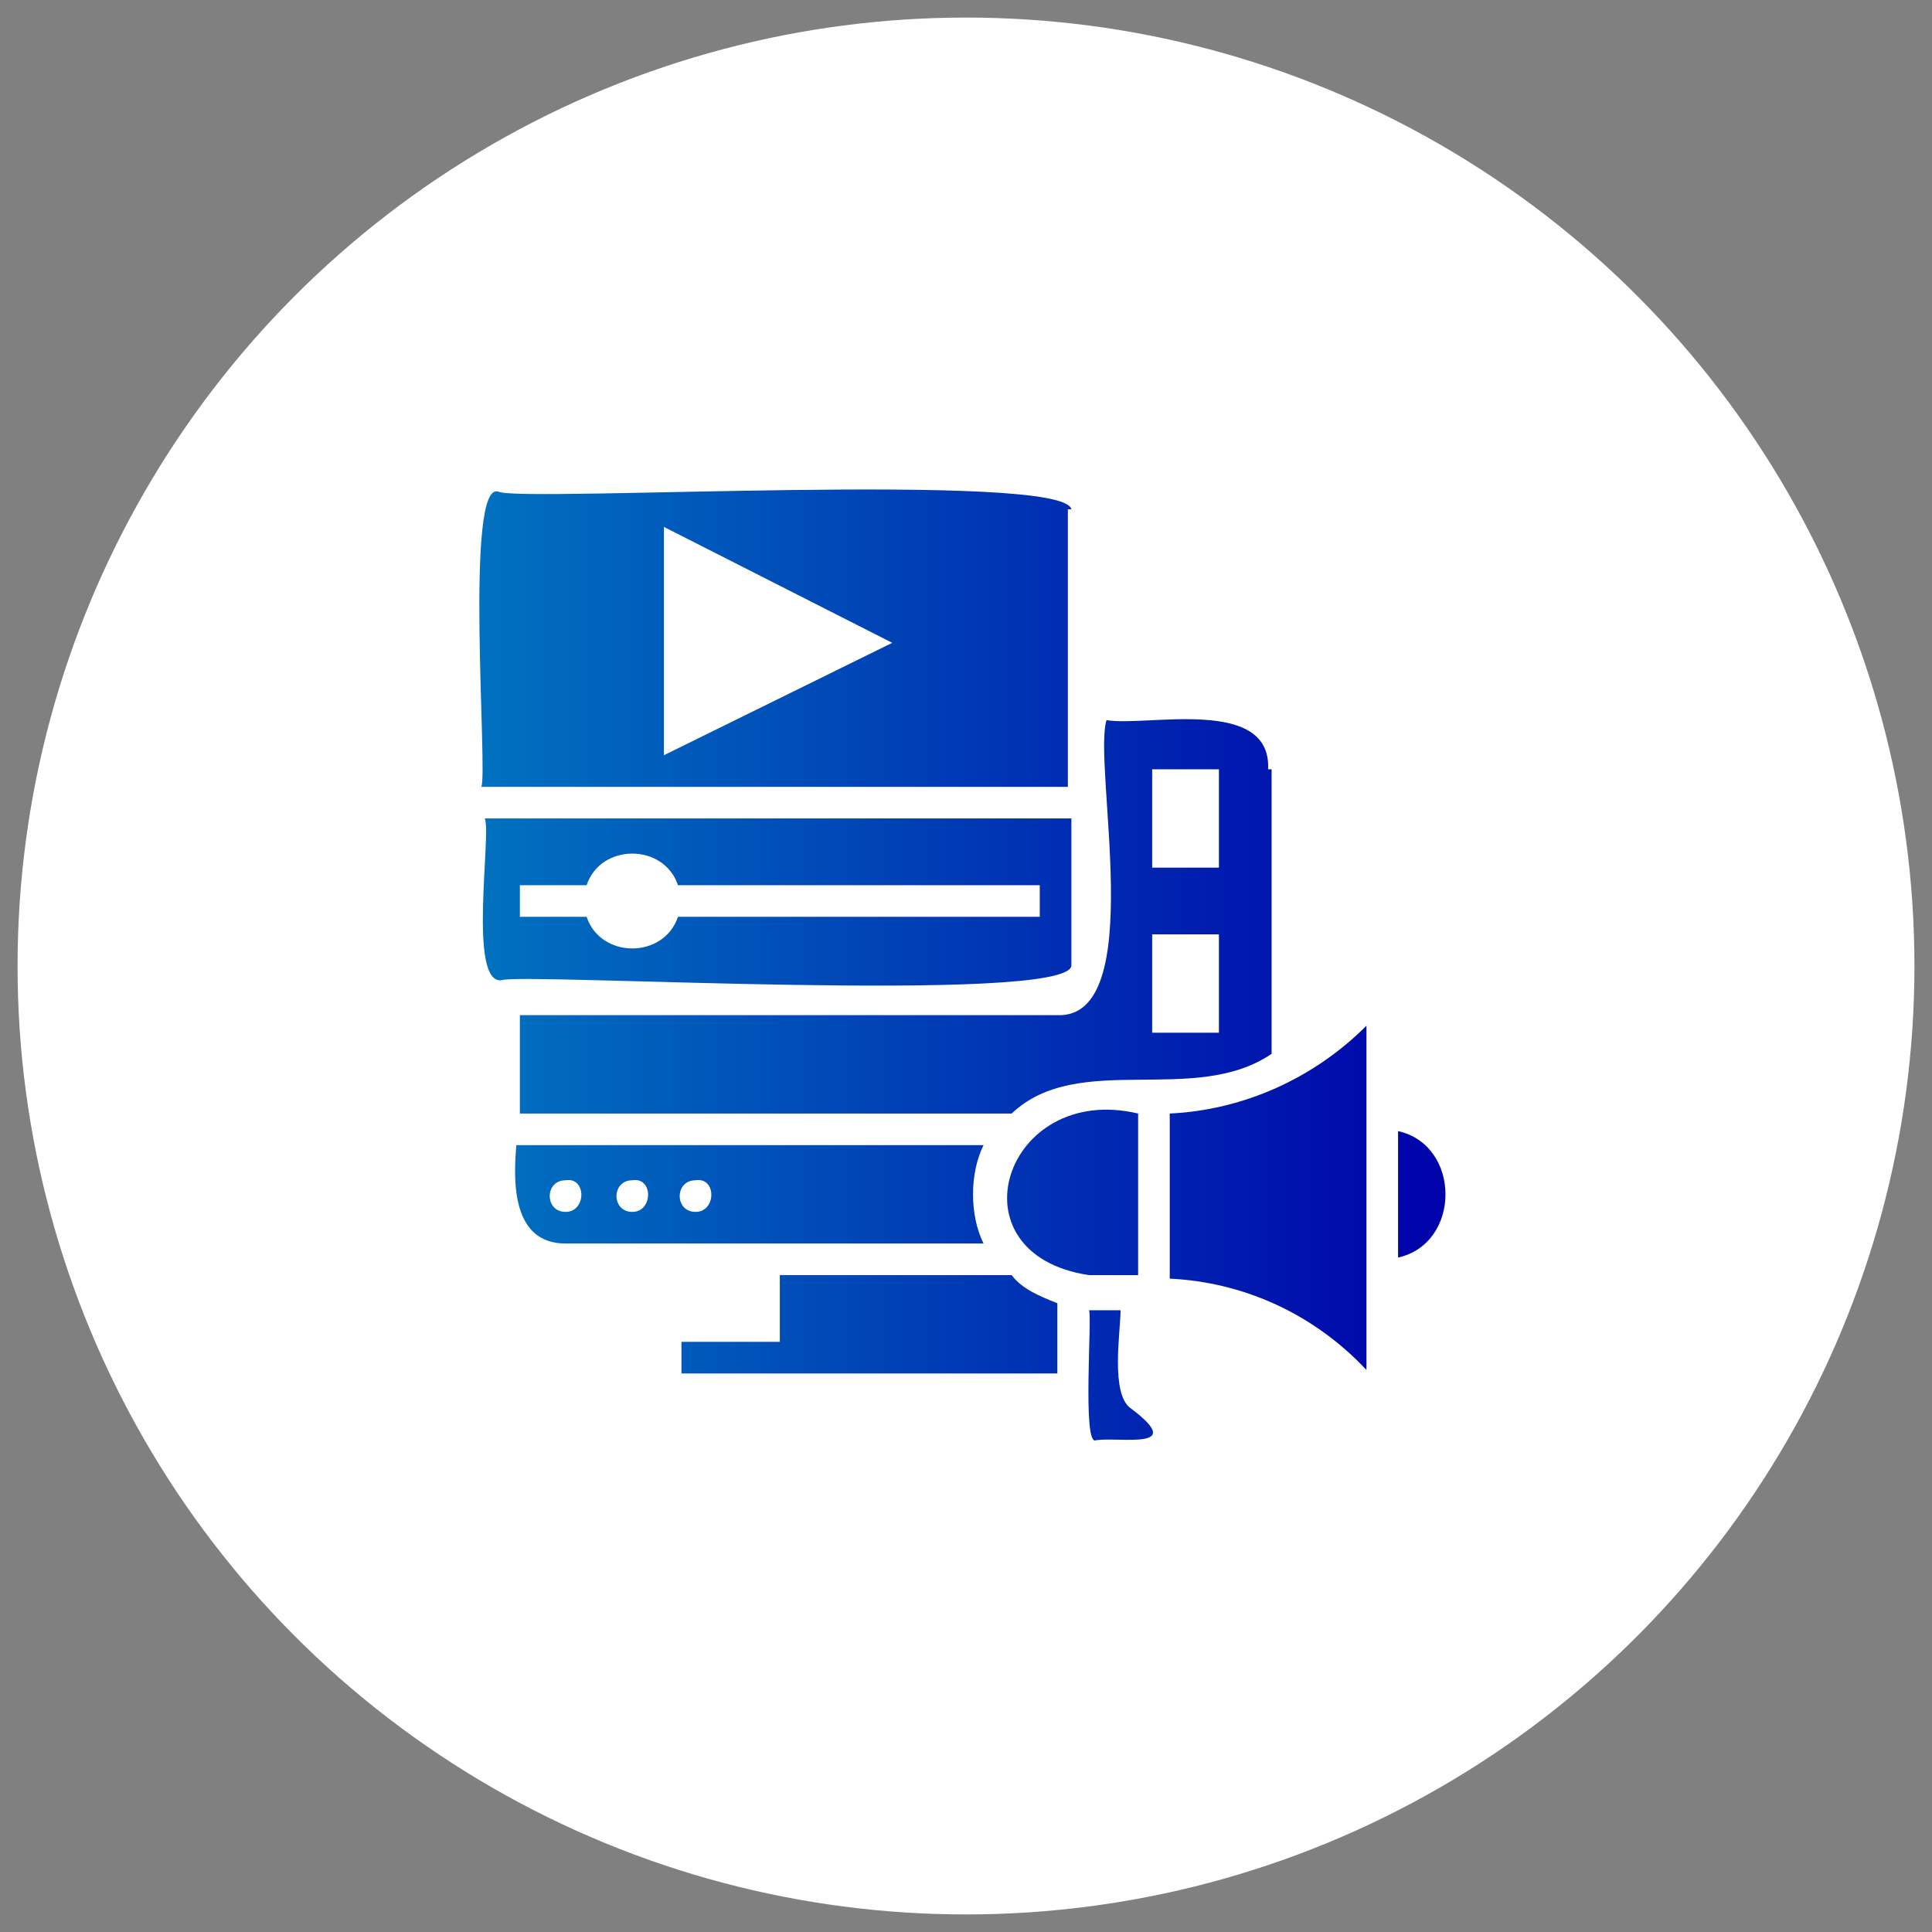
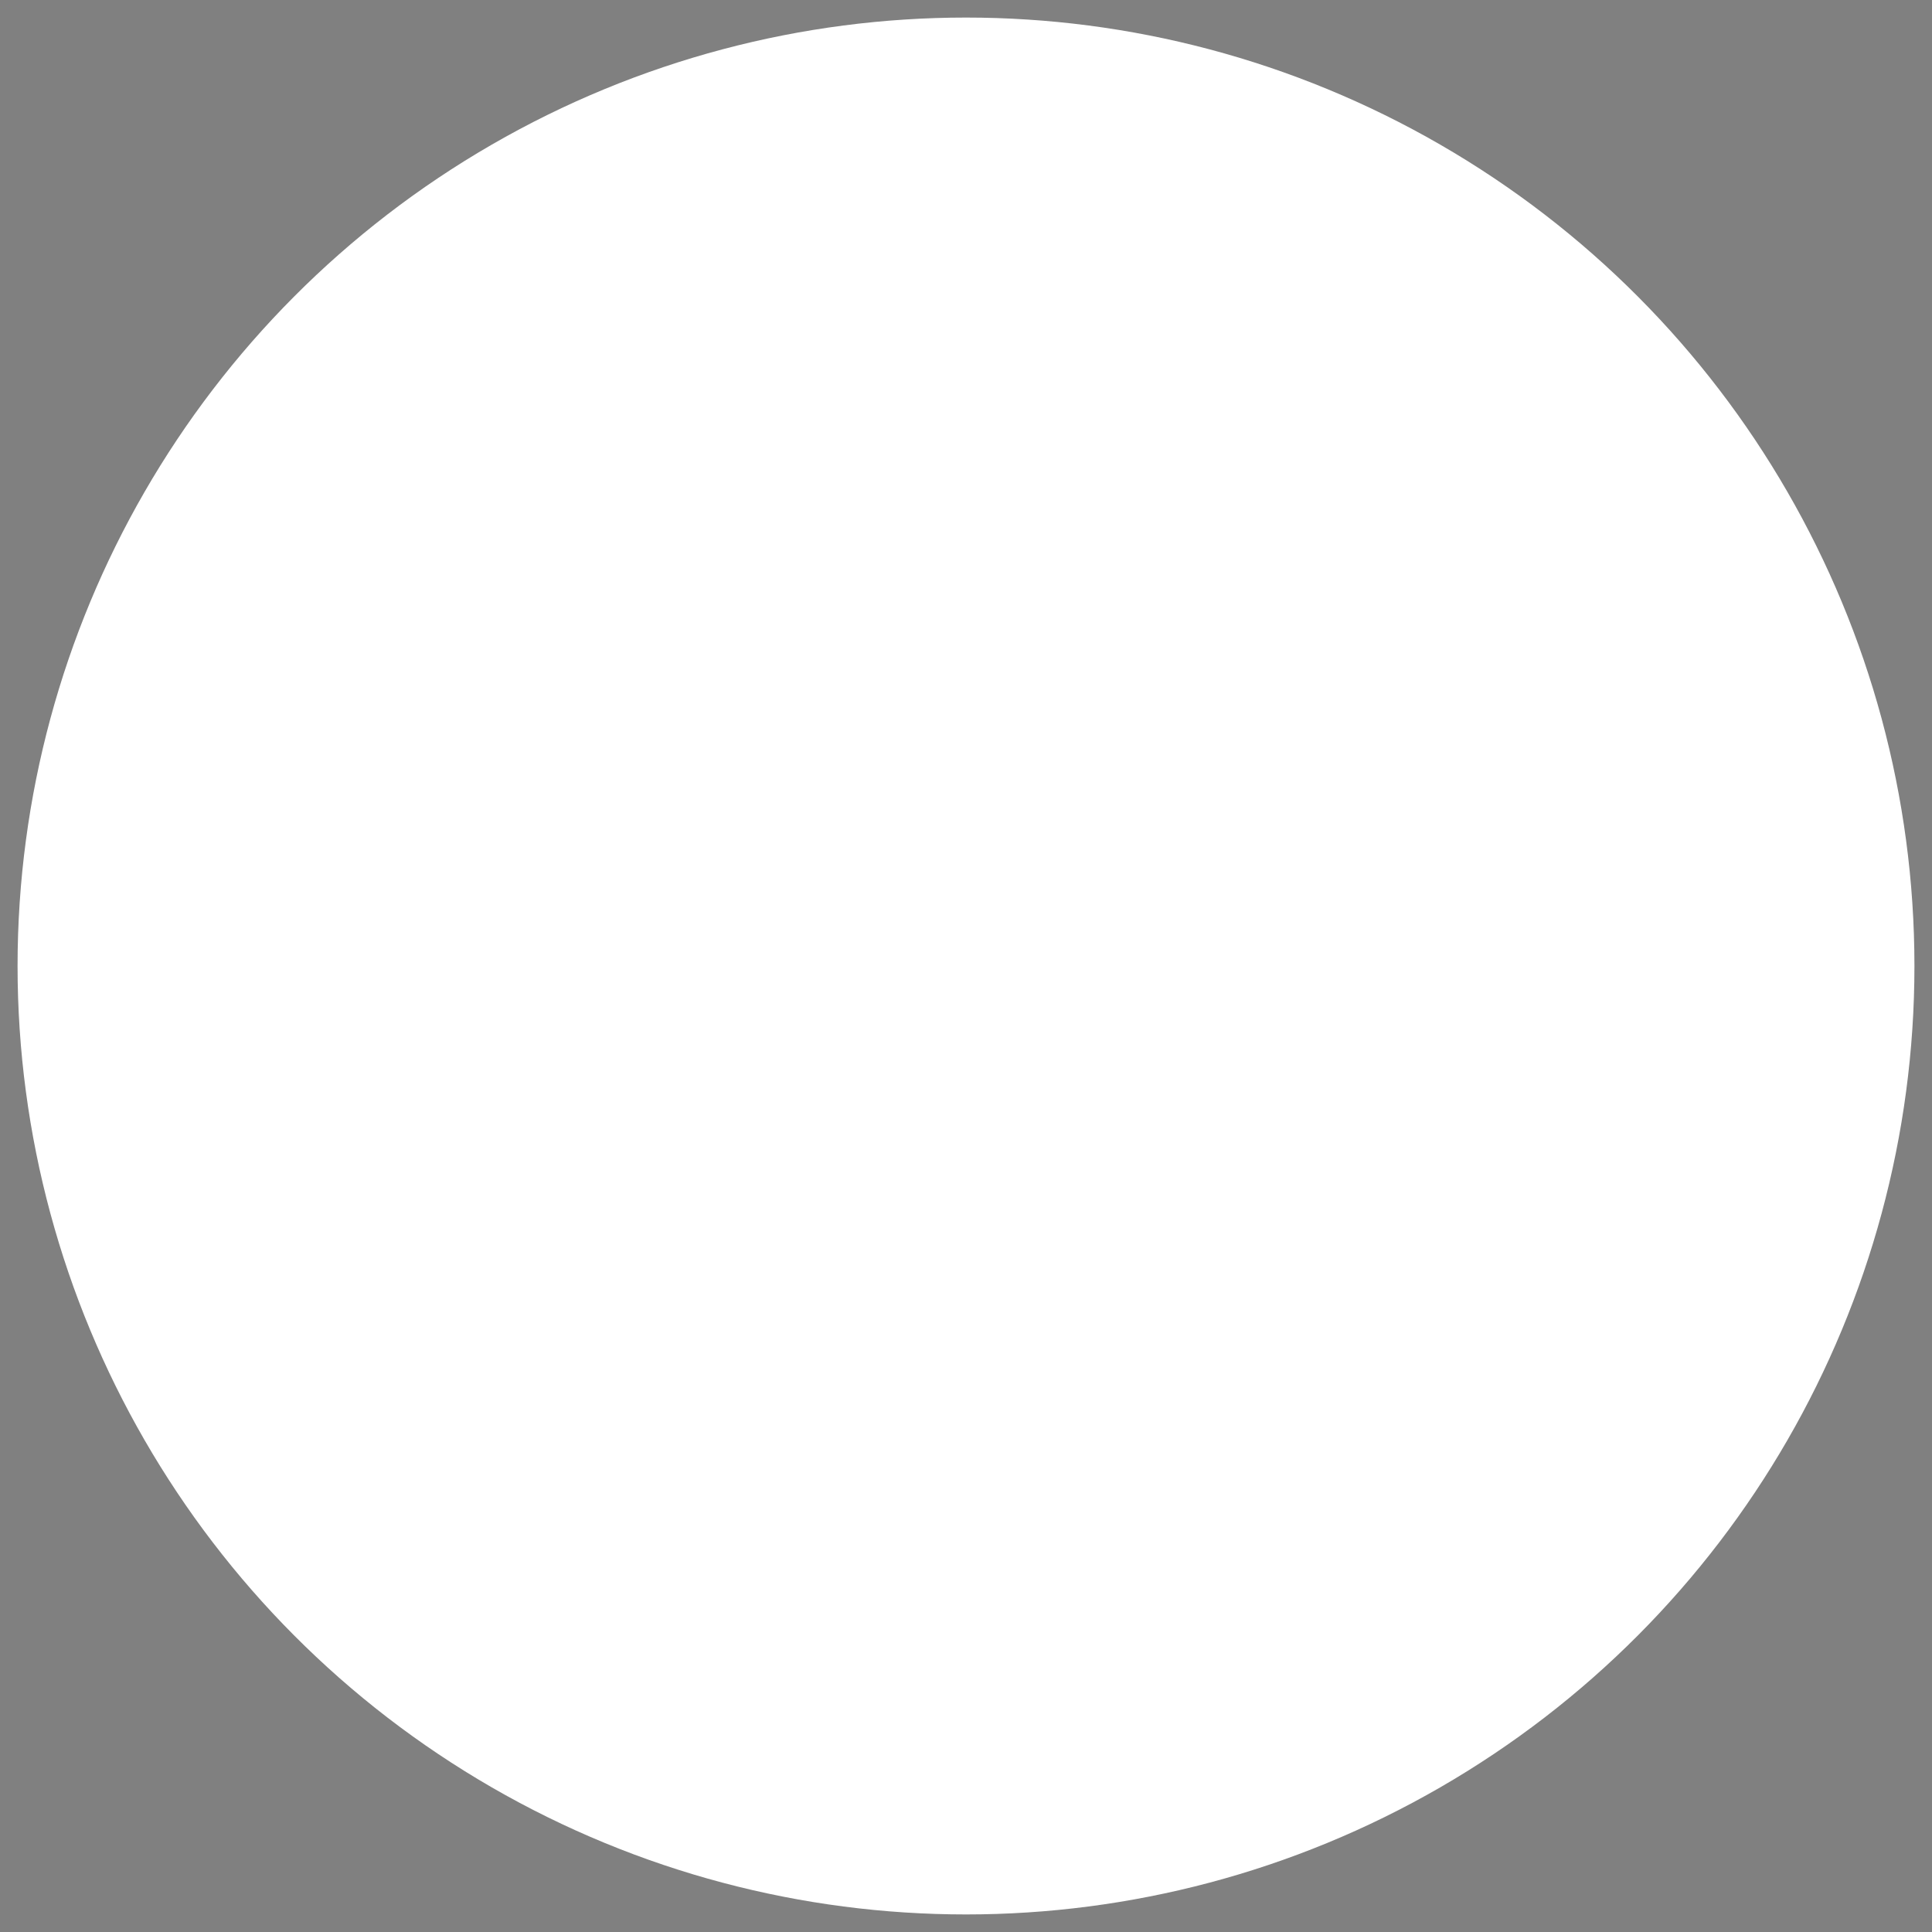
<svg xmlns="http://www.w3.org/2000/svg" version="1.1" id="Layer_1" x="0px" y="0px" width="55px" height="55px" viewBox="0 0 55 55" style="enable-background:new 0 0 55 55;" xml:space="preserve">
  <rect x="0" y="0" width="55" height="55" fill="#808080" stroke="none" />
  <style type="text/css">
	.st0{fill:#FFFFFF;}
	.st1{fill:url(#SVGID_1_);}
</style>
  <circle class="st0" cx="27.5" cy="27.5" r="27" />
  <linearGradient id="SVGID_1_" gradientUnits="userSpaceOnUse" x1="13.73" y1="27.457" x2="41.174" y2="27.457">
    <stop offset="0" style="stop-color:#0071BF" />
    <stop offset="1" style="stop-color:#0001AA" />
  </linearGradient>
-   <path class="st1" d="M39.8,32.2v3.6C41.6,35.4,41.6,32.6,39.8,32.2z M27.7,34c0-0.5,0.1-1,0.3-1.4H14.7c-0.1,1.1-0.1,2.8,1.4,2.8  c0,0,11.9,0,11.9,0C27.8,35,27.7,34.5,27.7,34z M16.1,34.5c-0.6,0-0.6-0.9,0-0.9C16.7,33.5,16.7,34.5,16.1,34.5z M18,34.5  c-0.6,0-0.6-0.9,0-0.9C18.6,33.5,18.6,34.5,18,34.5z M19.8,34.5c-0.6,0-0.6-0.9,0-0.9C20.4,33.5,20.4,34.5,19.8,34.5z M22.2,36.3  v1.9h-2.8v0.9h10.7c0-0.5,0-1.5,0-2c-0.5-0.2-1-0.4-1.3-0.8H22.2z M30.5,14.5c-0.2-1.1-15.6-0.2-16.3-0.5c-1-0.4-0.3,8.1-0.5,8.4  h16.7V14.5z M18.9,21.5V15l6.5,3.3L18.9,21.5z M30.5,27.5v-4.2H13.8c0.2,0.4-0.5,4.8,0.5,4.6C15,27.7,30.3,28.6,30.5,27.5z   M29.6,26.1H19.3c-0.4,1.2-2.2,1.2-2.6,0h-1.9v-0.9h1.9c0.4-1.2,2.2-1.2,2.6,0h10.3V26.1z M31,36.3h1.4v-4.6  C28.6,30.8,27,35.7,31,36.3z M36.1,21.9c0.1-2.1-3.5-1.2-4.6-1.4c-0.4,1.3,1.2,8.5-1.4,8.4c0,0-15.3,0-15.3,0v2.8h14  c1.9-1.8,5.2-0.2,7.4-1.7V21.9z M34.7,29.4h-1.9v-2.8h1.9V29.4z M34.7,24.7h-1.9v-2.8h1.9V24.7z M33.3,31.7v4.7  c2.1,0.1,4.1,1,5.6,2.6v-9.8C37.4,30.7,35.4,31.6,33.3,31.7z M32.2,40.1c-0.6-0.4-0.3-2.2-0.3-2.8H31c0.1,0.1-0.2,3.9,0.2,3.7  C31.9,40.9,33.8,41.3,32.2,40.1z" />
</svg>